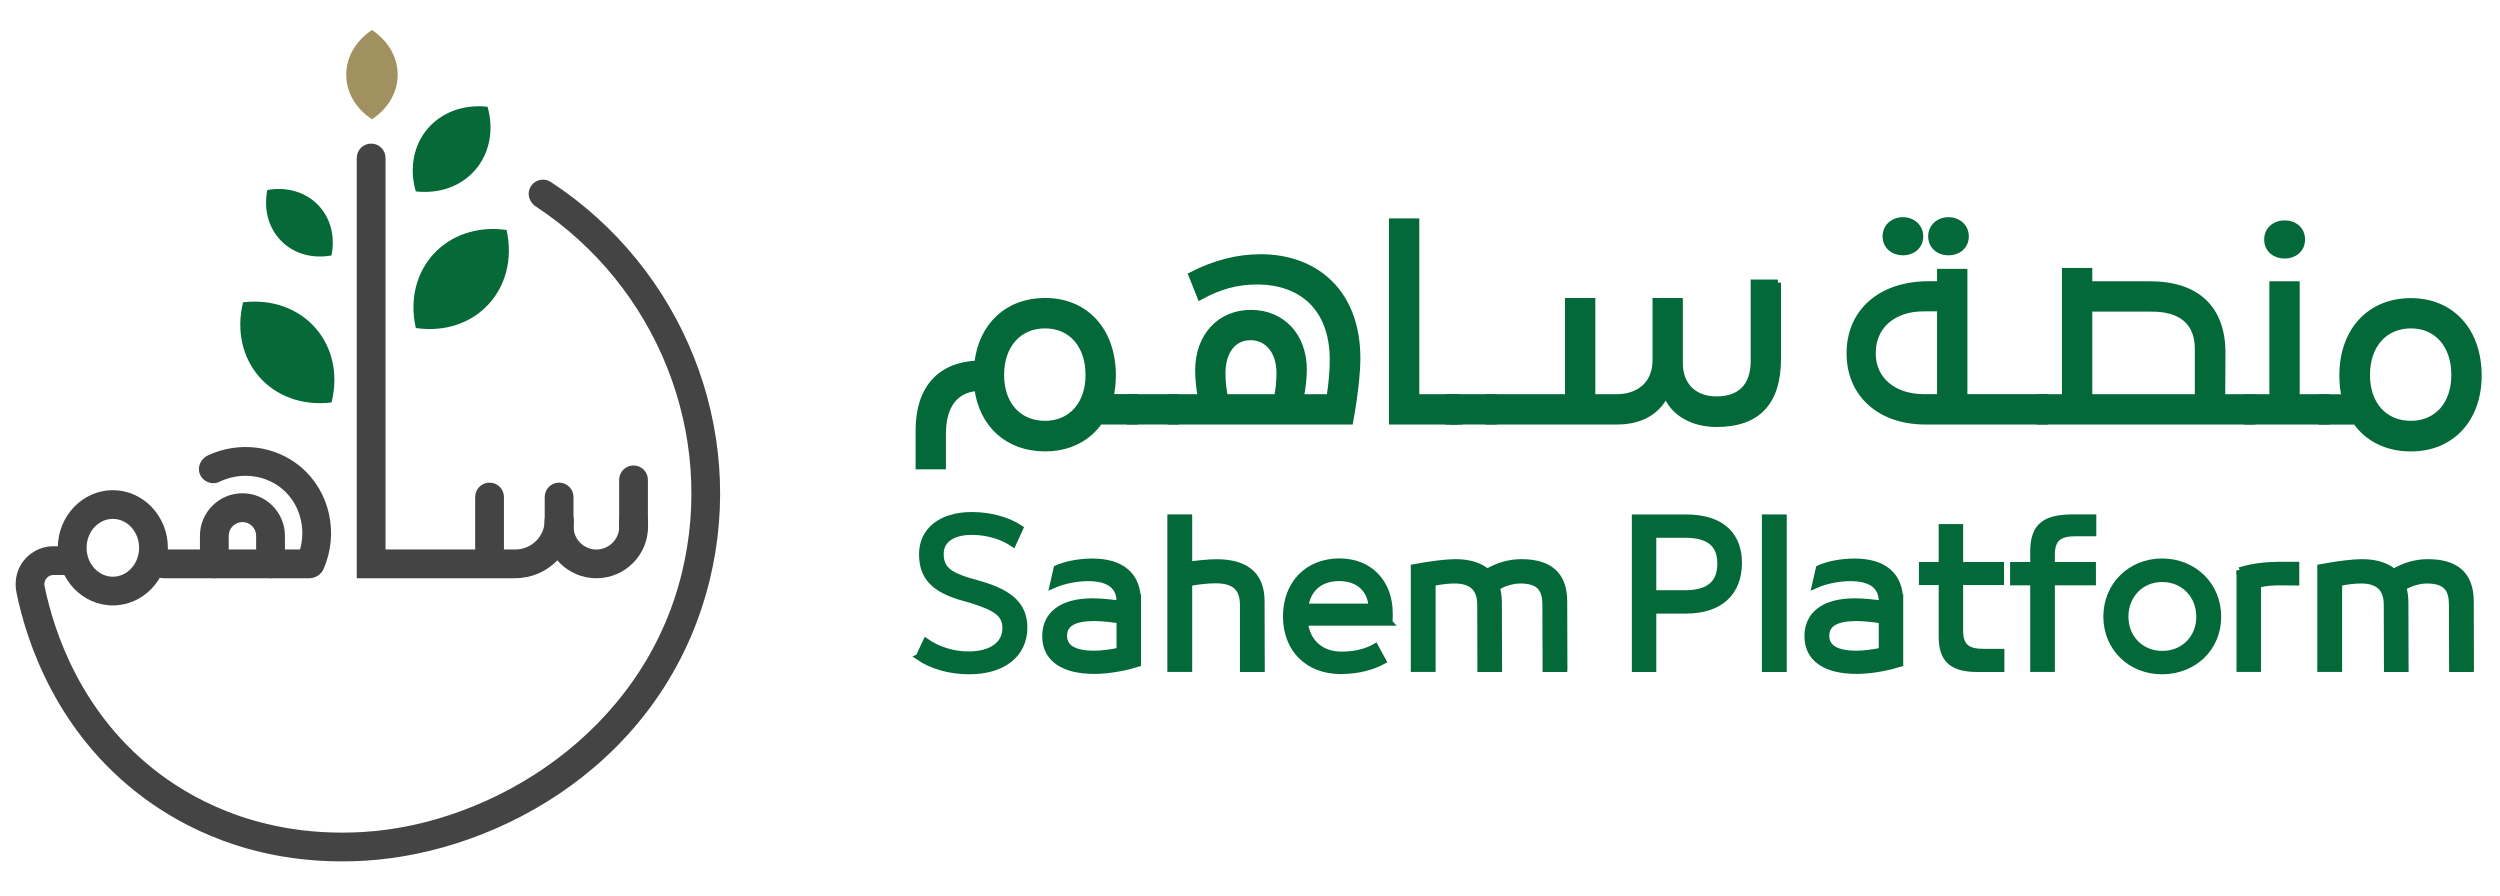
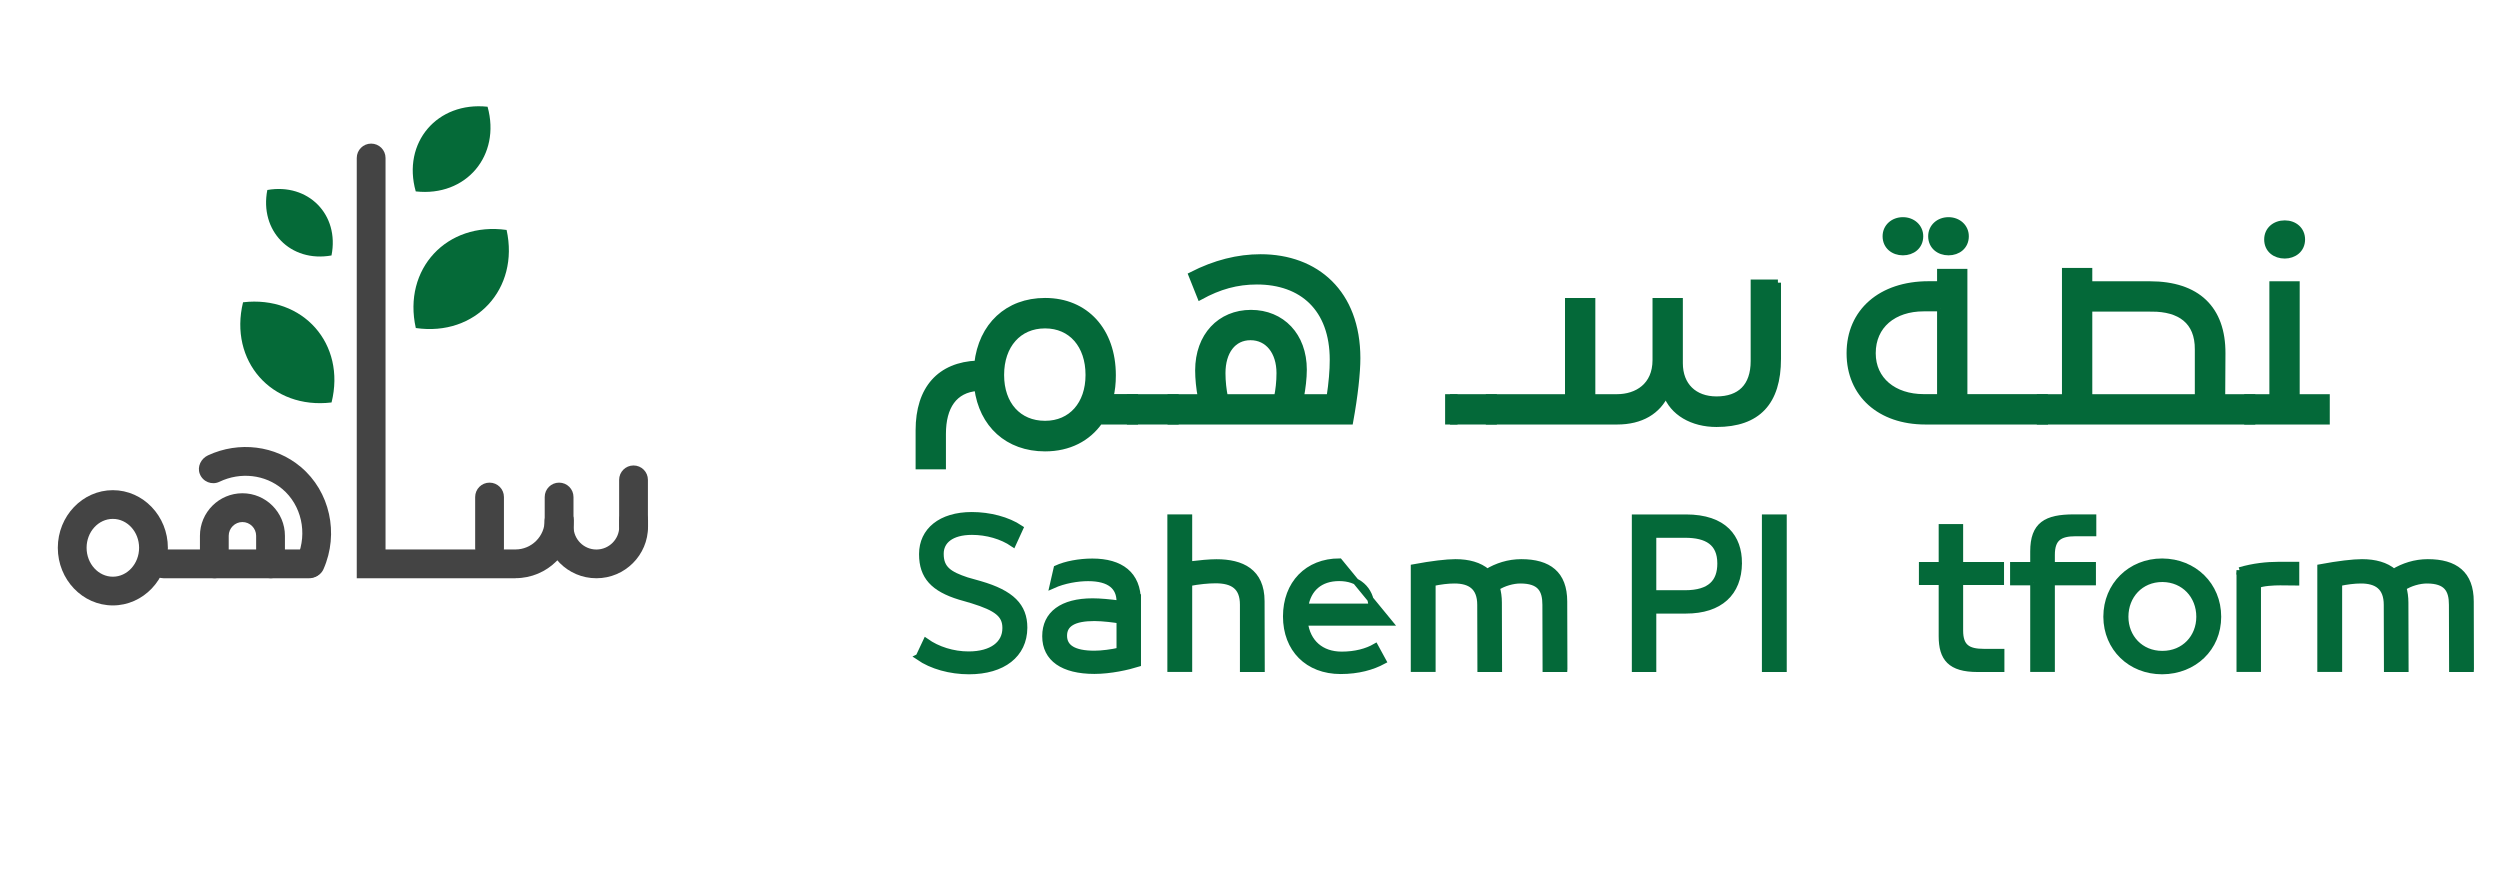
<svg xmlns="http://www.w3.org/2000/svg" id="Layer_2" viewBox="0 0 404.76 145.14">
  <defs>
    <style>.cls-1{fill:#046939;stroke:#046939;stroke-miterlimit:10;}.cls-2{fill:#a29160;}.cls-2,.cls-3,.cls-4{stroke-width:0px;}.cls-3{fill:#444;}.cls-4{fill:#056a38;}</style>
  </defs>
-   <path class="cls-3" d="m55.35,139.46c-15.04,0-25.76-5.55-32.26-10.42-13.94-10.43-18.77-25.07-20.41-33.03-.33-1.6-.11-3.3.76-4.68,1.15-1.82,3.11-2.89,5.22-2.89h3.24c2.34,2.06.91,4.66-1.12,4.66h-2.12c-.62,0-.99.34-1.15.55-.16.2-.42.62-.3,1.21,1.47,7.25,5.85,20.85,18.68,30.46,6.41,4.8,17.33,10.31,32.94,9.38,20.83-1.25,45.22-16.03,51.55-41.88,5.54-22.6-3.97-46.46-23.65-59.4-.94-.62-1.41-1.82-.98-2.86.57-1.41,2.24-1.88,3.44-1.09,21.39,14.01,31.72,39.91,25.71,64.46-7.19,29.34-33.96,44.11-55.8,45.42-1.28.08-2.53.11-3.75.11Z" />
  <path class="cls-3" d="m102.57,87.6c-1.29,0-2.33-1.04-2.33-2.33v-7.58c0-1.29,1.04-2.33,2.33-2.33s2.33,1.04,2.33,2.33v7.58c0,1.29-1.04,2.33-2.33,2.33Z" />
  <path class="cls-3" d="m90.52,90.16c-1.29,0-2.33-1.04-2.33-2.33v-7.36c0-1.29,1.04-2.33,2.33-2.33s2.33,1.04,2.33,2.33v7.36c0,1.29-1.04,2.33-2.33,2.33Z" />
  <path class="cls-3" d="m79.26,91.09c-1.29,0-2.33-1.04-2.33-2.33v-8.29c0-1.29,1.04-2.33,2.33-2.33s2.33,1.04,2.33,2.33v8.29c0,1.29-1.04,2.33-2.33,2.33Z" />
  <path class="cls-3" d="m96.55,93.62c-4.61,0-8.35-3.75-8.35-8.35v-1.05c0-1.29,1.04-2.33,2.33-2.33s2.33,1.04,2.33,2.33v1.05c0,2.04,1.66,3.7,3.7,3.7s3.7-1.66,3.7-3.7v-1.05c0-1.29,1.04-2.33,2.33-2.33s2.33,1.04,2.33,2.33v1.05c0,4.61-3.75,8.35-8.35,8.35Z" />
  <path class="cls-3" d="m83.45,93.62h-25.69V25.58c0-1.29,1.04-2.33,2.33-2.33s2.33,1.04,2.33,2.33v63.38h21.03c2.62,0,4.75-2.13,4.75-4.75,0-1.29,1.04-2.33,2.33-2.33s2.33,1.04,2.33,2.33c0,5.19-4.22,9.4-9.4,9.4Z" />
  <path class="cls-3" d="m50.05,93.62h-23.58c-1.29,0-2.33-1.04-2.33-2.33s1.04-2.33,2.33-2.33h23.58c1.29,0,2.33,1.04,2.33,2.33s-1.04,2.33-2.33,2.33Z" />
  <path class="cls-3" d="m50.25,93.53c-.41,0-.83-.11-1.22-.35-1.02-.62-1.32-1.95-.86-3.04,1.64-3.86.63-8.36-2.46-10.97-2.78-2.34-6.77-2.8-10.18-1.17-1.22.59-2.7.01-3.19-1.29-.44-1.17.21-2.47,1.34-2.99,5.02-2.33,10.9-1.6,15.03,1.89,4.7,3.96,6.21,10.76,3.67,16.53-.38.87-1.24,1.39-2.13,1.39Z" />
  <path class="cls-3" d="m43.8,93.62c-1.29,0-2.33-1.04-2.33-2.33v-4.55c0-1.22-1-2.22-2.22-2.22s-2.22,1-2.22,2.22v4.55c0,1.29-1.04,2.33-2.33,2.33s-2.33-1.04-2.33-2.33v-4.55c0-3.79,3.09-6.88,6.88-6.88s6.88,3.09,6.88,6.88v4.55c0,1.29-1.04,2.33-2.33,2.33Z" />
  <path class="cls-3" d="m18.27,98.02c-4.91,0-8.91-4.19-8.91-9.33s4-9.33,8.91-9.33,8.91,4.19,8.91,9.33-4,9.33-8.91,9.33Zm0-14.01c-2.35,0-4.25,2.1-4.25,4.68s1.91,4.68,4.25,4.68,4.25-2.1,4.25-4.68-1.91-4.68-4.25-4.68Z" />
  <path class="cls-4" d="m82.02,37.23c2.1,9.54-5.01,17.28-14.7,15.88-2.14-9.56,5.03-17.24,14.7-15.88h0Z" />
  <path class="cls-4" d="m39.35,48.94c9.7-1.13,16.69,6.72,14.33,16.22-9.72,1.17-16.64-6.74-14.33-16.22h0Z" />
  <path class="cls-4" d="m78.94,17.28c2.19,7.89-3.46,14.62-11.63,13.71-2.23-7.91,3.48-14.58,11.63-13.71h0Z" />
  <path class="cls-4" d="m43.28,30.76c6.63-1.16,11.71,3.98,10.39,10.6-6.65,1.19-11.68-4-10.39-10.6h0Z" />
-   <path class="cls-2" d="m60.22,4.86c5.54,3.68,5.57,10.78,0,14.45-5.57-3.67-5.54-10.77,0-14.45h0Z" />
  <path class="cls-1" d="m183.75,68.23h-5.71c-1.92,2.75-4.99,4.35-8.82,4.35h-.04c-5.99,0-10.18-3.83-10.94-9.78-3.75.28-5.59,3.03-5.59,7.46v5.23h-3.91v-5.83c0-6.75,3.47-10.54,9.5-10.78.68-6.15,4.91-10.14,10.94-10.14h.04c6.55,0,10.94,4.79,10.94,12.01v.04c0,1.24-.12,2.43-.4,3.51h3.99v3.91Zm-7.5-7.54c0-4.79-2.79-8.02-7.03-8.02h-.04c-4.27,0-7.11,3.23-7.11,8.02v.04c0,4.75,2.83,7.9,7.11,7.9h.04c4.23,0,7.03-3.19,7.03-7.9v-.04Z" />
  <path class="cls-1" d="m182.95,64.32h7.38v3.91h-7.38v-3.91Z" />
  <path class="cls-1" d="m219.75,57.97c0,2.4-.4,6.07-1.16,10.26h-29.06v-3.91h4.91c-.28-1.4-.44-3.03-.44-4.35,0-5.59,3.55-9.3,8.54-9.3s8.54,3.67,8.54,9.18c0,1.36-.2,3.03-.48,4.47h4.67c.36-2.39.52-4.31.52-6.07,0-8.34-4.99-12.69-12.29-12.69-3.27,0-6.11.8-9.18,2.48l-1.4-3.51c3.83-1.96,7.54-2.87,11.18-2.87,8.98,0,15.65,5.75,15.65,16.33Zm-21.44,6.35h8.46c.24-1.12.4-2.51.4-3.91,0-3.47-1.88-5.83-4.71-5.83s-4.55,2.36-4.55,5.83c0,1.36.16,2.75.4,3.91Z" />
-   <path class="cls-1" d="m236.28,64.32v3.91h-10.9v-32.37h3.91v28.46h6.99Z" />
  <path class="cls-1" d="m235.48,64.32h-.21v3.91h.21v-3.91Z" />
  <path class="cls-1" d="m234.47,64.32h7.38v3.91h-7.38v-3.91Z" />
  <path class="cls-1" d="m287.85,45.76v12.33c0,7.03-3.27,10.54-9.94,10.54-3.91,0-7.11-1.84-8.18-4.91-1.32,2.87-4.03,4.51-7.9,4.51h-20.77v-3.91h12.82v-15.57h3.91v15.57h3.99c3.27,0,6.27-1.84,6.27-6.03v-9.54h3.91v10.06c0,3.63,2.35,5.87,5.95,5.87,3.79,0,6.03-2.08,6.03-6.23v-12.69h3.91Z" />
  <path class="cls-1" d="m331.08,64.32v3.91h-19.36c-7.34,0-12.25-4.39-12.25-11.02v-.04c0-6.71,5.07-11.14,12.77-11.14h1.88v-2h3.91v20.28h13.05Zm-16.96-14.41h-2.67c-4.87,0-8.26,2.79-8.26,7.26v.04c0,4.31,3.43,7.1,8.26,7.1h2.67v-14.41Zm-8.82-11.66c0-1.52,1.24-2.59,2.79-2.59s2.79,1.08,2.79,2.59c0,1.64-1.28,2.59-2.79,2.59s-2.79-.96-2.79-2.59Zm7.38,0c0-1.52,1.24-2.59,2.79-2.59s2.79,1.08,2.79,2.59c0,1.64-1.28,2.59-2.79,2.59s-2.79-.96-2.79-2.59Z" />
  <path class="cls-1" d="m364.64,64.32v3.91h-34.37v-3.91h4.07v-20.44h3.91v2.16h9.82c7.66,0,11.78,3.95,11.74,11.18l-.04,7.1h4.87Zm-16.25-14.37h-10.14v14.37h17.6v-7.74c.04-4.63-2.95-6.63-7.46-6.63Z" />
  <path class="cls-1" d="m376.7,64.32v3.91h-12.85v-3.91h4.07v-18.28h3.91v18.28h4.87Zm-9.62-25.55c0-1.56,1.24-2.59,2.83-2.59s2.79,1.04,2.79,2.59c0,1.68-1.36,2.59-2.79,2.59-1.52,0-2.83-.92-2.83-2.59Z" />
-   <path class="cls-1" d="m401.29,60.77v.04c0,7.03-4.39,11.78-10.94,11.78h-.04c-3.87,0-6.99-1.6-8.9-4.35h-5.51v-3.91h3.75c-.28-1.08-.4-2.27-.4-3.51v-.04c0-7.22,4.43-12.01,11.06-12.01h.04c6.55,0,10.94,4.79,10.94,12.01Zm-3.91-.08c0-4.79-2.79-8.02-7.03-8.02h-.04c-4.27,0-7.1,3.23-7.1,8.02v.04c0,4.75,2.83,7.9,7.1,7.9h.04c4.23,0,7.03-3.19,7.03-7.9v-.04Z" />
  <path class="cls-1" d="m148.74,106.36l1.18-2.51c1.87,1.33,4.38,2.12,6.89,2.12,3.81,0,5.98-1.72,5.98-4.26v-.06c0-2.15-1.42-3.23-5.32-4.44-.66-.21-1.36-.39-2.06-.6-4.26-1.3-6.11-3.29-6.11-6.86v-.06c0-3.75,3.02-6.29,8.04-6.29,2.87,0,5.8.76,7.83,2.12l-1.15,2.51c-1.81-1.24-4.26-1.93-6.65-1.93-3.42,0-5.08,1.51-5.08,3.54v.06c0,2.45,1.45,3.33,4.23,4.26l2.12.6c5.14,1.48,7.19,3.6,7.19,7.04v.06c-.03,4.32-3.45,7.01-8.95,7.01-3.02,0-6.01-.82-8.16-2.3Z" />
  <path class="cls-1" d="m184.23,97.33v10.13c-1.63.51-4.44,1.15-7.04,1.15-5.08,0-7.95-1.99-7.95-5.59v-.03c0-3.57,2.75-5.62,7.65-5.62,1.21,0,2.78.15,4.38.36v-.33c0-2.36-1.54-3.81-5.11-3.81-1.66,0-3.9.36-5.71,1.18l.63-2.75c1.45-.67,3.66-1.09,5.77-1.09,4.59,0,7.37,2.06,7.37,6.41Zm-7.04,8.52c1.15,0,2.84-.21,4.08-.51v-4.9c-.63-.12-2.69-.39-4.08-.39-3.32,0-4.93.94-4.93,2.87s1.6,2.93,4.93,2.93Z" />
  <path class="cls-1" d="m201.25,108.3v-10.4c0-2.93-1.66-3.96-4.44-3.96-1.18,0-2.72.15-4.29.45v13.9h-3.02v-24.51h3.02v7.62c1.72-.21,3.32-.36,4.44-.36,4.05,0,7.28,1.48,7.28,6.29,0,3.66.03,7.31.03,10.97h-3.02Z" />
-   <path class="cls-1" d="m224.97,100.8h-13.72c.42,3.23,2.63,5.2,5.98,5.2,2.21,0,4.08-.51,5.44-1.3l1.27,2.33c-1.75.94-4.02,1.6-6.89,1.6-5.32,0-8.83-3.54-8.83-8.83s3.48-8.89,8.64-8.89c4.87,0,8.13,3.36,8.13,8.4,0,.33,0,1.15-.03,1.48Zm-13.66-2.57h10.76c-.18-2.87-2.18-4.65-5.26-4.65s-5.05,1.72-5.5,4.65Z" />
+   <path class="cls-1" d="m224.97,100.8h-13.72c.42,3.23,2.63,5.2,5.98,5.2,2.21,0,4.08-.51,5.44-1.3l1.27,2.33c-1.75.94-4.02,1.6-6.89,1.6-5.32,0-8.83-3.54-8.83-8.83s3.48-8.89,8.64-8.89Zm-13.66-2.57h10.76c-.18-2.87-2.18-4.65-5.26-4.65s-5.05,1.72-5.5,4.65Z" />
  <path class="cls-1" d="m253.27,108.3h-3.02c0-3.48-.03-6.89-.03-10.37,0-2.45-.85-3.96-4.08-3.96-1.18,0-2.72.42-3.81,1.15.21.73.33,1.54.33,2.45,0,3.66.03,7.1.03,10.73h-2.99c0-3.48-.03-6.89-.03-10.37,0-2.93-1.66-3.96-4.2-3.96-1.06,0-2.24.15-3.54.42v13.9h-3.02v-16.44c2.9-.54,5.32-.82,6.74-.82,2.09,0,3.87.48,5.14,1.57,1.54-.94,3.45-1.57,5.5-1.57,4.44,0,6.95,1.9,6.95,6.35,0,3.63.03,7.28.03,10.91Z" />
  <path class="cls-1" d="m281.53,91.13v.03c-.03,4.84-3.08,7.68-8.55,7.68h-5.32v9.46h-2.96v-24.51h8.25c6.26,0,8.58,3.29,8.58,7.34Zm-2.99.09c0-3.39-2.18-4.65-5.71-4.65h-5.17v9.49h5.17c4.11,0,5.71-1.84,5.71-4.81v-.03Z" />
  <path class="cls-1" d="m285.76,83.79h3.02v24.51h-3.02v-24.51Z" />
-   <path class="cls-1" d="m307.64,97.33v10.13c-1.63.51-4.44,1.15-7.04,1.15-5.08,0-7.95-1.99-7.95-5.59v-.03c0-3.57,2.75-5.62,7.65-5.62,1.21,0,2.78.15,4.38.36v-.33c0-2.36-1.54-3.81-5.11-3.81-1.66,0-3.9.36-5.71,1.18l.63-2.75c1.45-.67,3.66-1.09,5.77-1.09,4.59,0,7.37,2.06,7.37,6.41Zm-7.04,8.52c1.15,0,2.84-.21,4.08-.51v-4.9c-.63-.12-2.69-.39-4.08-.39-3.32,0-4.93.94-4.93,2.87s1.6,2.93,4.93,2.93Z" />
  <path class="cls-1" d="m314.38,103.01v-8.8h-3.2v-2.72h3.2v-6.14h2.96v6.14h6.62v2.72h-6.62v7.89c0,2.69,1.3,3.45,3.84,3.45h2.84v2.75h-3.84c-4.41,0-5.8-1.75-5.8-5.29Z" />
  <path class="cls-1" d="m329.2,94.27h-3.26v-2.78h3.26v-2.21c0-4.32,2.09-5.5,6.59-5.5h3.11v2.54h-2.84c-2.63,0-3.87.85-3.87,3.51v1.66h6.65v2.78h-6.65v14.02h-2.99v-14.02Z" />
  <path class="cls-1" d="m341.04,99.87v-.03c0-5.08,3.9-8.92,9.01-8.92h.03c5.14.03,9.04,3.84,9.04,8.92v.03c0,5.05-3.9,8.77-9.04,8.8h-.03c-5.11,0-8.98-3.75-9.01-8.8Zm9.07,6.01c3.54,0,5.98-2.69,5.98-6.01v-.03c0-3.38-2.45-6.08-5.98-6.11h-.03c-3.54,0-5.98,2.72-5.98,6.11v.03c0,3.33,2.45,6.01,5.98,6.01h.03Z" />
  <path class="cls-1" d="m362.6,92.34c2.24-.66,4.44-.88,6.23-.88h2.93v2.84c-1.09,0-1.42-.03-2.6-.03-1.03,0-2.84.09-3.6.45v13.57h-2.96v-15.96Z" />
  <path class="cls-1" d="m400.04,108.3h-3.02c0-3.48-.03-6.89-.03-10.37,0-2.45-.85-3.96-4.08-3.96-1.18,0-2.72.42-3.81,1.15.21.73.33,1.54.33,2.45,0,3.66.03,7.1.03,10.73h-2.99c0-3.48-.03-6.89-.03-10.37,0-2.93-1.66-3.96-4.2-3.96-1.06,0-2.24.15-3.54.42v13.9h-3.02v-16.44c2.9-.54,5.32-.82,6.74-.82,2.09,0,3.87.48,5.14,1.57,1.54-.94,3.45-1.57,5.5-1.57,4.44,0,6.95,1.9,6.95,6.35,0,3.63.03,7.28.03,10.91Z" />
</svg>